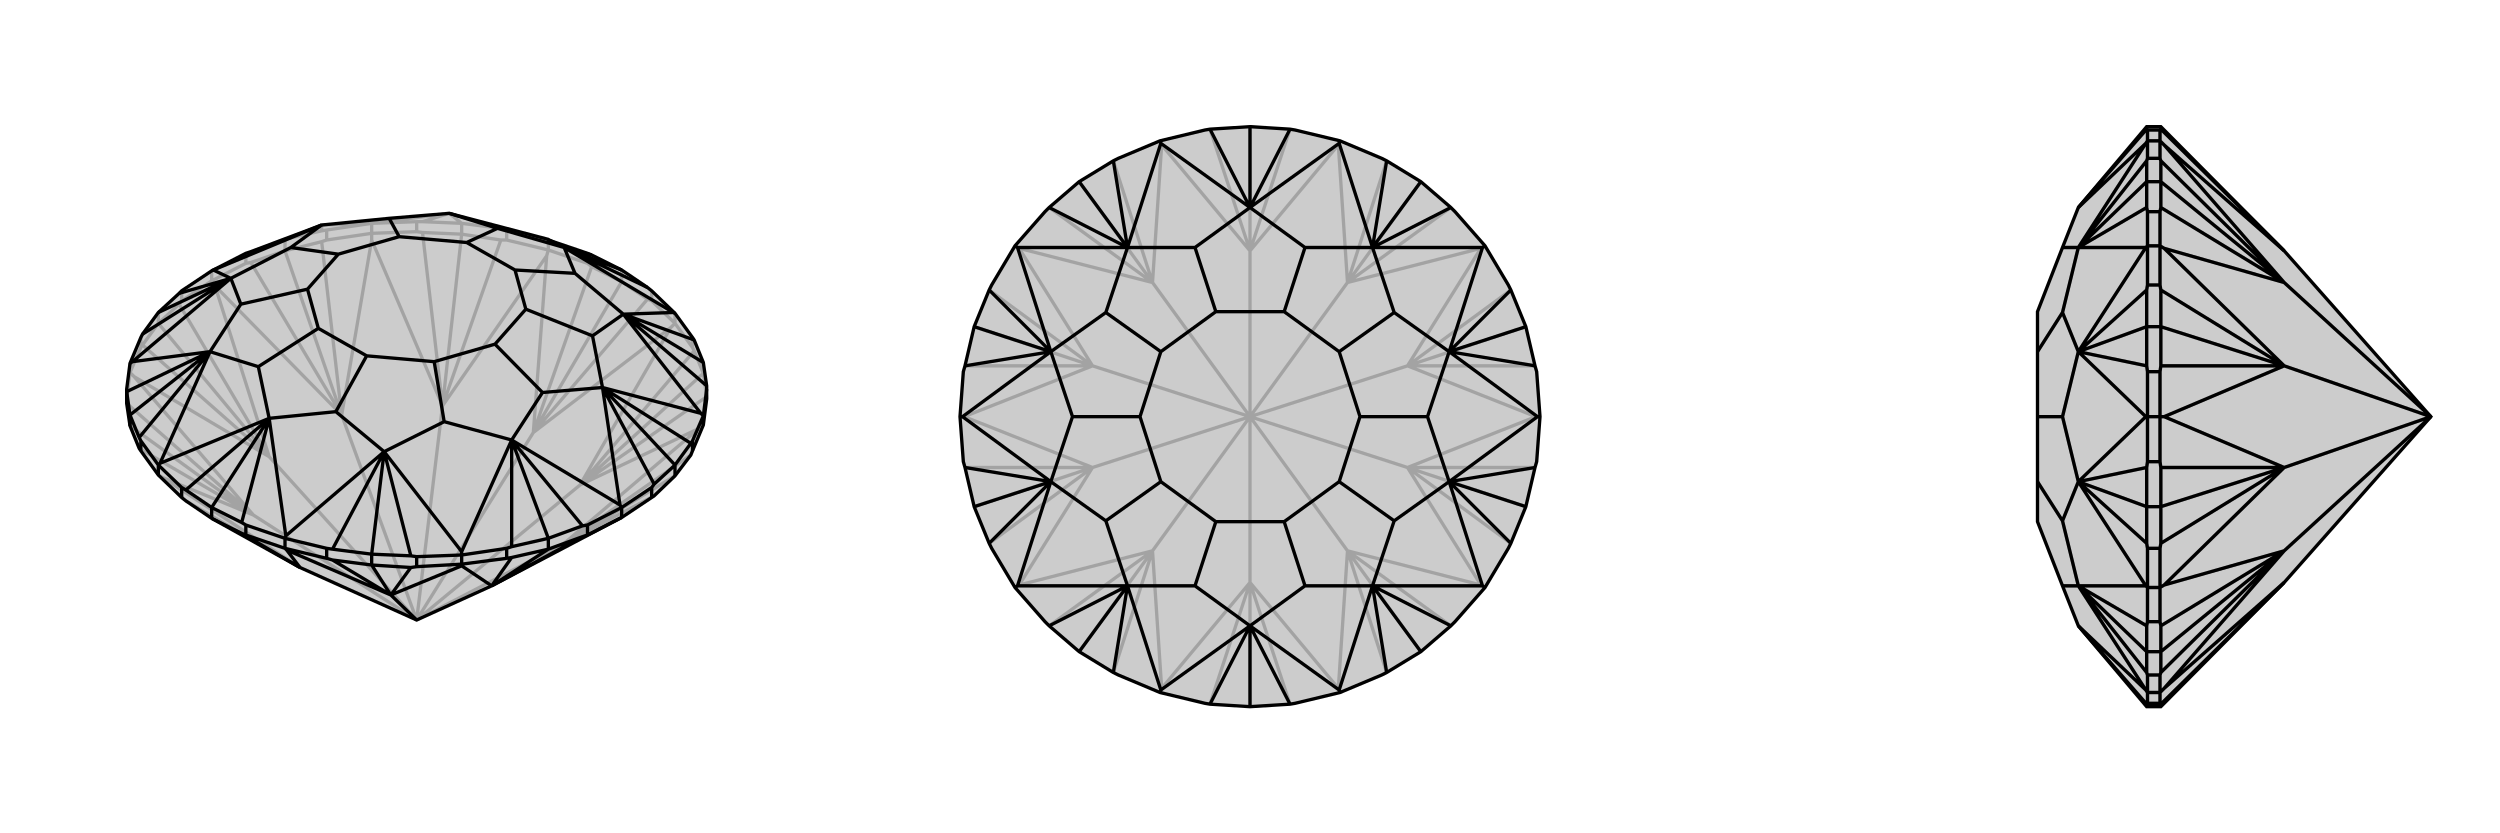
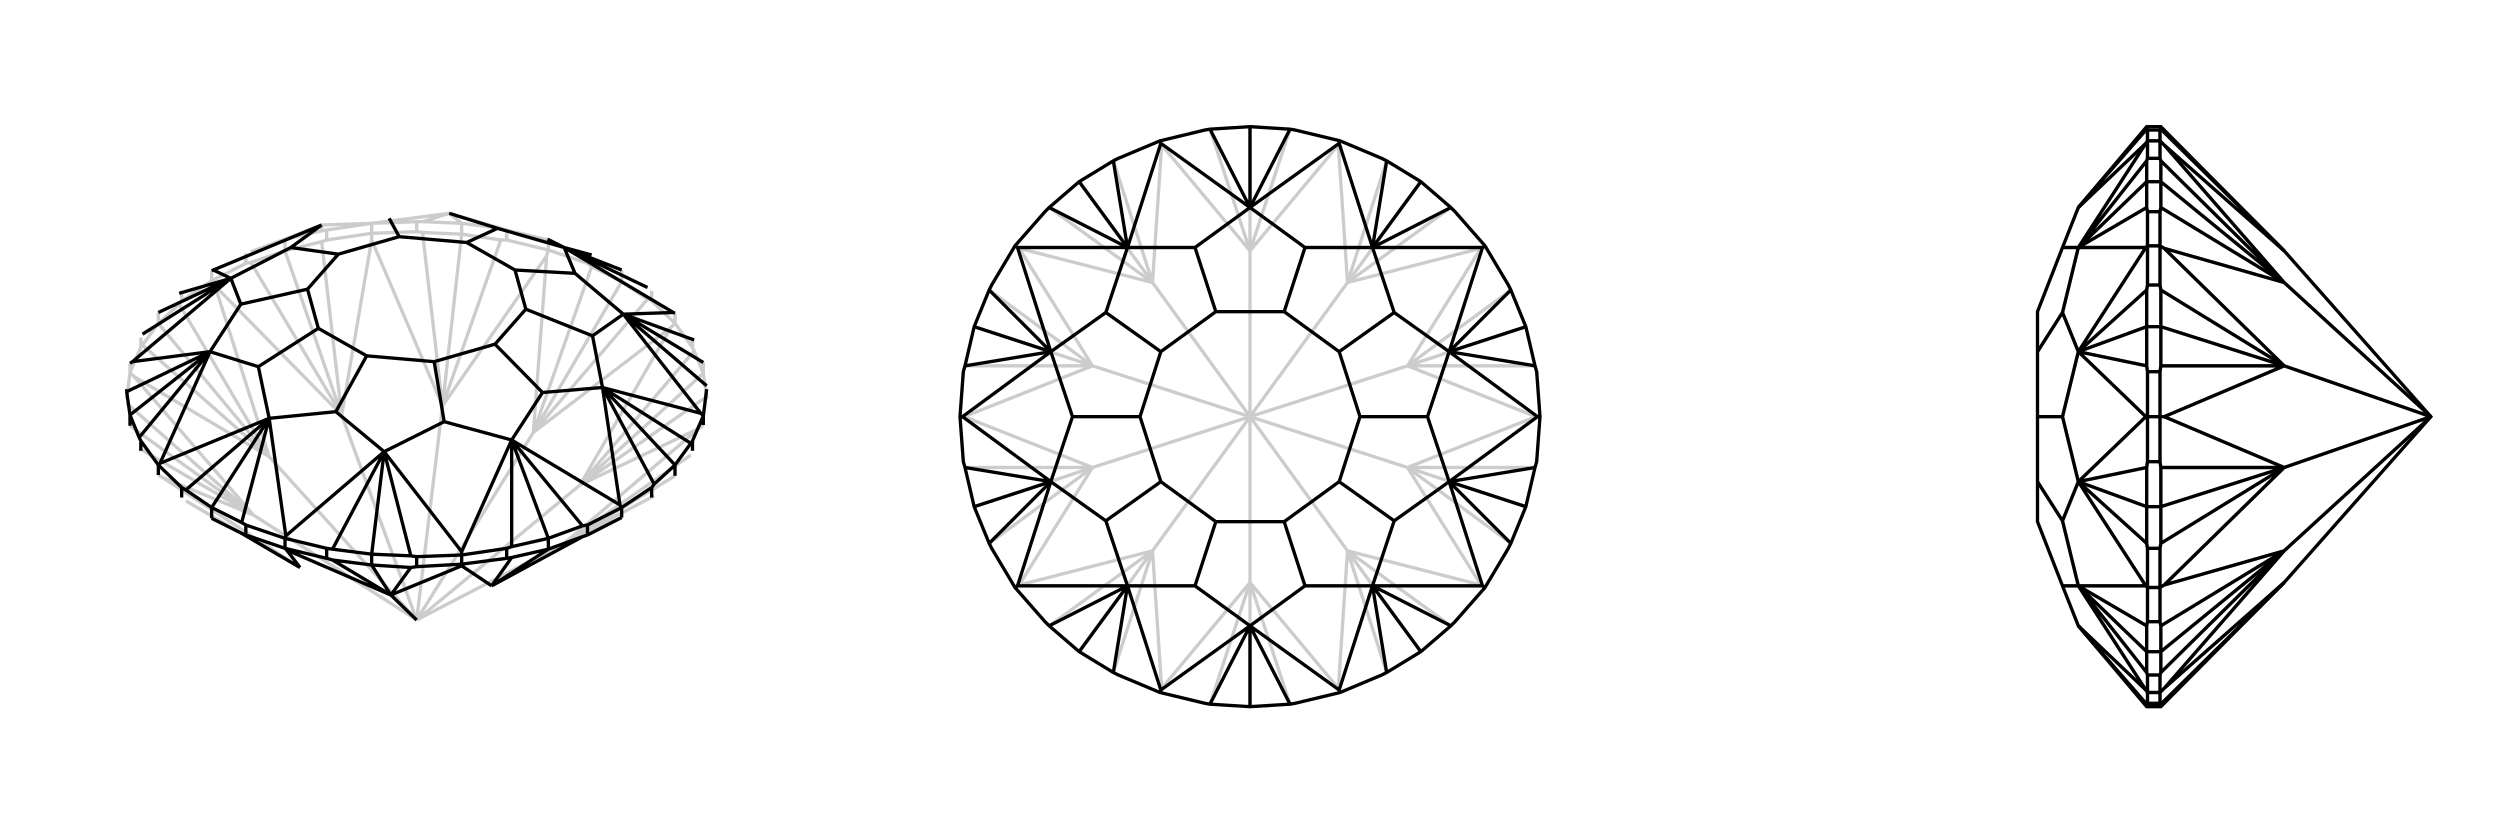
<svg xmlns="http://www.w3.org/2000/svg" viewBox="0 0 3000 1000">
  <g stroke="currentColor" stroke-width="4" fill="none" transform="translate(0 -96)">
-     <path fill="currentColor" stroke="none" fill-opacity=".2" d="M360,777L254,718L223,697L218,693L190,666L169,637L167,634L156,607L152,580L152,575L152,563L156,532L169,501L171,497L190,471L215,448L218,445L254,421L295,400L301,398L386,366L467,358L539,352L657,383L658,384L705,400L710,402L746,420L777,441L782,445L810,472L831,501L833,504L844,531L848,559L848,563L848,575L844,606L831,637L829,642L810,667L785,691L782,693L746,717L742,719L590,799L500,840z" />
    <path stroke-opacity=".2" d="M844,544L844,531M831,513L831,501M810,484L810,472M782,457L782,445M746,434L746,420M705,412L705,400M658,396L658,384M608,384L608,372M554,377L554,364M500,374L500,362M446,376L446,364M392,384L392,372M342,397L342,383M295,412L295,400M254,433L254,421M218,457L218,445M190,484L190,471M169,513L169,501M156,543L156,532M500,840L677,748M500,840L696,678M500,840L640,615M500,840L531,583M500,840L410,594M500,840L323,644M500,840L304,714M360,777L195,669M742,719L677,748M677,748L839,610M848,575L848,572M839,610L696,678M844,606L839,610M831,513L833,517M831,513L810,484M696,678L805,489M810,484L782,457M782,457L777,455M640,615L805,489M810,484L805,489M705,412L710,416M705,412L658,396M640,615L656,403M658,396L608,384M608,384L601,384M531,583L656,403M658,396L656,403M500,374L507,375M500,374L446,376M531,583L446,384M446,376L392,384M392,384L386,386M410,594L446,384M446,376L446,384M295,412L301,411M295,412L254,433M410,594L258,439M254,433L218,457M218,457L215,461M258,439L323,644M254,433L258,439M169,513L171,510M169,513L156,543M323,644L161,548M156,543L152,575M161,548L304,714M156,543L161,548M304,714L195,669M190,666L195,669M360,777L223,697M677,748L785,691M677,748L829,642M677,748L810,667M844,544L848,572M696,678L848,572M844,544L833,517M696,678L833,517M696,678L844,544M777,455L746,434M640,615L777,455M746,434L710,416M640,615L710,416M640,615L746,434M601,384L554,377M531,583L601,384M554,377L507,375M531,583L507,375M531,583L554,377M342,397L386,386M410,594L386,386M342,397L301,411M410,594L301,411M410,594L342,397M215,461L190,484M323,644L215,461M190,484L171,510M323,644L171,510M323,644L190,484M304,714L152,580M304,714L167,634M304,714L156,607M446,364L392,372M392,372L386,373M446,364L386,366M500,362L507,362M446,364L500,362M446,364L539,352M446,364L446,364M658,384L608,372M608,372L601,370M342,383L301,398M342,383L386,373M386,373L386,366M342,383L386,366M507,362L554,364M507,362L539,352M554,364L601,370M601,370L539,352M554,364L539,352" />
-     <path d="M360,777L254,718L223,697L218,693L190,666L169,637L167,634L156,607L152,580L152,575L152,563L156,532L169,501L171,497L190,471L215,448L218,445L254,421L295,400L301,398L386,366L467,358L539,352L657,383L658,384L705,400L710,402L746,420L777,441L782,445L810,472L831,501L833,504L844,531L848,559L848,563L848,575L844,606L831,637L829,642L810,667L785,691L782,693L746,717L742,719L590,799L500,840z" />
    <path d="M295,738L295,726M342,754L342,742M392,766L392,754M446,774L446,761M500,776L500,764M554,773L554,762M608,766L608,754M658,755L658,742M705,738L705,726M746,717L746,705M782,693L782,681M810,667L810,654M831,637L831,625M844,606L844,595M156,607L156,594M169,637L169,625M190,666L190,654M254,718L254,705M218,693L218,681M500,840L469,810M295,738L290,736M295,738L342,754M360,777L344,756M342,754L392,766M392,766L399,768M469,810L344,756M342,754L344,756M500,776L493,777M500,776L554,773M469,810L554,775M554,773L608,766M608,766L614,765M590,799L554,775M554,773L554,775M705,738L699,740M705,738L746,717M254,718L290,736M360,777L290,736M399,768L446,774M469,810L399,768M446,774L493,777M469,810L493,777M469,810L446,774M658,755L614,765M590,799L614,765M658,755L699,740M590,799L699,740M590,799L658,755M657,383L677,393M808,471L677,393M808,471L748,473M810,472L808,471M848,563L844,595M841,592L748,473M831,625L829,628M831,625L844,595M841,592L723,561M844,595L841,592M782,681L746,705M782,681L785,677M744,702L723,561M705,726L699,727M705,726L746,705M744,702L614,624M746,705L744,702M554,762L608,754M608,754L614,752M554,758L614,624M500,764L493,763M554,762L500,764M554,758L461,638M554,762L554,758M392,754L342,742M392,754L399,755M343,739L461,638M295,726L290,723M295,726L342,742M343,739L323,598M342,742L343,739M190,654L218,681M218,681L223,684M192,652L323,598M169,625L167,621M190,654L169,625M192,652L252,518M190,654L192,652M152,563L152,566M159,530L252,518M159,530L277,430M156,532L159,530M256,420L277,430M256,420L386,366M254,421L256,420M710,402L677,393M777,441L677,393M746,420L677,393M833,504L748,473M848,559L748,473M844,531L748,473M829,628L810,654M829,628L723,561M810,654L785,677M785,677L723,561M810,654L723,561M658,742L699,727M699,727L614,624M658,742L614,752M614,752L614,624M658,742L614,624M493,763L446,761M493,763L461,638M446,761L399,755M399,755L461,638M446,761L461,638M254,705L290,723M290,723L323,598M254,705L223,684M223,684L323,598M254,705L323,598M156,594L167,621M167,621L252,518M156,594L152,566M152,566L252,518M156,594L252,518M171,497L277,430M215,448L277,430M190,471L277,430M677,393L690,424M677,393L597,370M748,473L690,424M748,473L711,499M690,424L618,420M723,561L711,499M723,561L651,567M711,499L631,467M614,624L651,567M614,624L533,602M651,567L594,509M461,638L533,602M461,638L403,590M533,602L521,530M323,598L403,590M323,598L310,536M403,590L440,523M252,518L310,536M252,518L289,461M310,536L382,490M277,430L289,461M277,430L349,393M289,461L369,443M386,366L349,393M349,393L406,401M539,352L597,370M597,370L560,387M467,358L479,380M618,420L560,387M618,420L631,467M631,467L594,509M594,509L521,530M521,530L440,523M440,523L382,490M382,490L369,443M369,443L406,401M406,401L479,380M560,387L479,380" />
  </g>
  <g stroke="currentColor" stroke-width="4" fill="none" transform="translate(1000 0)">
-     <path fill="currentColor" stroke="none" fill-opacity=".2" d="M392,169L342,190L336,193L295,218L259,249L254,254L218,295L190,342L187,348L169,392L158,439L156,446L152,500L156,554L158,561L169,608L187,652L190,658L218,705L254,746L259,751L295,782L336,807L342,810L392,831L446,844L452,845L500,848L548,845L554,844L608,831L658,810L664,807L705,782L741,751L746,746L782,705L810,658L813,652L831,608L842,561L844,554L848,500L844,446L842,439L831,392L813,348L810,342L782,295L746,254L741,249L705,218L664,193L658,190L608,169L554,156L548,155L500,152L452,155L446,156z" />
    <path stroke-opacity=".2" d="M500,500L617,661M500,500L689,561M500,500L689,439M500,500L617,339M500,500L500,301M500,500L383,339M500,500L311,439M500,500L311,561M500,500L500,699M500,500L383,661M500,699L394,826M500,699L606,826M617,661L606,826M608,831L606,826M617,661L777,702M689,561L777,702M782,705L777,702M689,561L843,500M843,500L689,439M848,500L843,500M689,439L777,298M777,298L617,339M782,295L777,298M617,339L606,174M500,301L606,174M608,169L606,174M500,301L394,174M383,339L394,174M392,169L394,174M383,339L223,298M311,439L223,298M218,295L223,298M311,439L157,500M157,500L311,561M152,500L157,500M311,561L223,702M223,702L383,661M218,705L223,702M383,661L394,826M392,831L394,826M500,699L452,845M500,699L548,845M500,699L500,848M617,661L664,807M617,661L741,751M617,661L705,782M689,561L813,652M689,561L842,561M689,561L831,608M689,439L842,439M689,439L813,348M689,439L831,392M617,339L741,249M617,339L664,193M617,339L705,218M500,301L548,155M500,301L452,155M500,301L500,152M383,339L336,193M383,339L259,249M383,339L295,218M311,439L187,348M311,439L158,439M311,439L169,392M311,561L158,561M311,561L187,652M311,561L169,608M383,661L259,751M383,661L336,807M383,661L295,782" />
    <path d="M392,169L342,190L336,193L295,218L259,249L254,254L218,295L190,342L187,348L169,392L158,439L156,446L152,500L156,554L158,561L169,608L187,652L190,658L218,705L254,746L259,751L295,782L336,807L342,810L392,831L446,844L452,845L500,848L548,845L554,844L608,831L658,810L664,807L705,782L741,751L746,746L782,705L810,658L813,652L831,608L842,561L844,554L848,500L844,446L842,439L831,392L813,348L810,342L782,295L746,254L741,249L705,218L664,193L658,190L608,169L554,156L548,155L500,152L452,155L446,156z" />
    <path d="M393,172L500,249M607,172L500,249M607,172L647,297M608,169L607,172M779,297L647,297M779,297L739,422M782,295L779,297M845,500L739,422M845,500L739,578M848,500L845,500M779,703L739,578M779,703L647,703M782,705L779,703M607,828L647,703M607,828L500,751M608,831L607,828M393,828L500,751M393,828L353,703M392,831L393,828M221,703L353,703M221,703L261,578M218,705L221,703M155,500L261,578M155,500L261,422M152,500L155,500M221,297L261,422M221,297L353,297M218,295L221,297M393,172L353,297M392,169L393,172M452,155L500,249M548,155L500,249M500,152L500,249M664,193L647,297M741,249L647,297M705,218L647,297M813,348L739,422M842,439L739,422M831,392L739,422M842,561L739,578M813,652L739,578M831,608L739,578M741,751L647,703M664,807L647,703M705,782L647,703M548,845L500,751M452,845L500,751M500,848L500,751M336,807L353,703M259,751L353,703M295,782L353,703M187,652L261,578M158,561L261,578M169,608L261,578M158,439L261,422M187,348L261,422M169,392L261,422M259,249L353,297M336,193L353,297M295,218L353,297M500,249L566,297M500,249L434,297M647,297L566,297M647,297L673,375M566,297L541,374M739,422L673,375M739,422L713,500M673,375L607,422M739,578L713,500M739,578L673,625M713,500L632,500M647,703L673,625M647,703L566,703M673,625L607,578M500,751L566,703M500,751L434,703M566,703L541,626M353,703L434,703M353,703L327,625M434,703L459,626M261,578L327,625M261,578L287,500M327,625L393,578M261,422L287,500M261,422L327,375M287,500L368,500M353,297L327,375M353,297L434,297M434,297L459,374M327,375L393,422M541,374L459,374M541,374L607,422M607,422L632,500M632,500L607,578M607,578L541,626M541,626L459,626M459,626L393,578M393,578L368,500M368,500L393,422M459,374L393,422" />
  </g>
  <g stroke="currentColor" stroke-width="4" fill="none" transform="translate(2000 0)">
-     <path fill="currentColor" stroke="none" fill-opacity=".2" d="M741,699L593,848L576,848L494,751L475,703L445,626L445,578L445,500L445,422L445,374L475,297L494,249L576,152L593,152L741,301L917,500z" />
    <path stroke-opacity=".2" d="M592,156L577,156M592,169L577,169M592,190L577,190M593,218L576,218M592,254L577,254M592,295L577,295M592,342L577,342M593,392L576,392M592,446L577,446M592,500L577,500M592,554L577,554M593,608L576,608M592,658L577,658M592,705L577,705M592,746L577,746M593,782L576,782M592,810L577,810M592,831L577,831M592,844L577,844M917,500L741,339M917,500L741,439M917,500L741,561M917,500L741,661M592,844L592,831M592,844L593,845M741,699L597,826M592,156L593,155M592,156L592,169M741,301L597,174M592,169L592,190M592,190L593,193M741,339L597,174M592,169L597,174M592,254L593,249M592,254L592,295M741,339L597,298M592,295L592,342M592,342L593,348M741,439L597,298M592,295L597,298M592,446L593,439M592,446L592,500M741,439L597,500M592,500L592,554M592,554L593,561M597,500L741,561M592,500L597,500M592,658L593,652M592,658L592,705M741,561L597,702M592,705L592,746M592,746L593,751M597,702L741,661M592,705L597,702M592,810L593,807M592,810L592,831M741,661L597,826M592,831L597,826M593,848L593,845M741,699L593,845M593,152L593,155M741,301L593,155M593,193L593,218M741,339L593,193M593,218L593,249M741,339L593,249M741,339L593,218M593,392L593,348M741,439L593,348M593,392L593,439M741,439L593,439M741,439L593,392M593,561L593,608M741,561L593,561M593,608L593,652M741,561L593,652M741,561L593,608M593,782L593,751M741,661L593,751M593,782L593,807M741,661L593,807M741,661L593,782M577,156L576,155M577,156L577,169M575,172L494,249M577,831L577,844M577,844L576,845M575,828L494,751M577,810L576,807M577,831L577,810M575,828L494,703M577,831L575,828M577,746L577,705M577,746L576,751M575,703L494,703M577,658L576,652M577,658L577,705M575,703L494,578M577,705L575,703M577,554L577,500M577,554L576,561M575,500L494,578M577,446L576,439M577,446L577,500M575,500L494,422M577,500L575,500M577,295L577,342M577,342L576,348M575,297L494,422M577,254L576,249M577,295L577,254M575,297L494,297M577,295L575,297M577,169L577,190M577,190L576,193M575,172L494,297M577,169L575,172M576,155L576,152M576,155L494,249M576,848L576,845M576,845L494,751M576,782L576,807M576,807L494,703M576,782L576,751M576,751L494,703M576,782L494,703M576,652L576,608M576,652L494,578M576,608L576,561M576,561L494,578M576,608L494,578M576,392L576,439M576,439L494,422M576,392L576,348M576,348L494,422M576,392L494,422M576,249L576,218M576,249L494,297M576,218L576,193M576,193L494,297M576,218L494,297M494,703L475,703M494,703L475,625M494,578L475,625M494,578L475,500M475,625L445,578M494,422L475,500M494,422L475,375M475,500L445,500M494,297L475,375M494,297L475,297M475,375L445,422" />
    <path d="M741,699L593,848L576,848L494,751L475,703L445,626L445,578L445,500L445,422L445,374L475,297L494,249L576,152L593,152L741,301L917,500z" />
    <path d="M592,844L577,844M592,831L577,831M592,810L577,810M593,782L576,782M592,746L577,746M592,705L577,705M592,658L577,658M593,608L576,608M592,554L577,554M592,500L577,500M592,446L577,446M593,392L576,392M592,342L577,342M592,295L577,295M592,254L577,254M593,218L576,218M592,190L577,190M592,169L577,169M592,156L577,156M917,500L741,661M917,500L741,561M917,500L741,439M917,500L741,339M592,844L593,845M592,844L592,831M741,699L597,826M592,831L592,810M592,810L593,807M741,661L597,826M592,831L597,826M592,746L593,751M592,746L592,705M741,661L597,702M592,705L592,658M592,658L593,652M741,561L597,702M592,705L597,702M592,554L593,561M592,554L592,500M741,561L597,500M592,500L592,446M592,446L593,439M597,500L741,439M592,500L597,500M592,342L593,348M592,342L592,295M741,439L597,298M592,295L592,254M592,254L593,249M597,298L741,339M592,295L597,298M592,190L593,193M592,190L592,169M741,339L597,174M592,169L592,156M592,156L593,155M741,301L597,174M592,169L597,174M593,848L593,845M741,699L593,845M593,807L593,782M741,661L593,807M593,782L593,751M741,661L593,751M741,661L593,782M593,608L593,652M741,561L593,652M593,608L593,561M741,561L593,561M741,561L593,608M593,439L593,392M741,439L593,439M593,392L593,348M741,439L593,348M741,439L593,392M593,218L593,249M741,339L593,249M593,218L593,193M741,339L593,193M741,339L593,218M593,155L593,152M741,301L593,155M577,169L577,156M577,156L576,155M575,172L494,249M577,190L576,193M577,169L577,190M575,172L494,297M577,169L575,172M577,254L577,295M577,254L576,249M575,297L494,297M577,342L576,348M577,342L577,295M575,297L494,422M577,295L575,297M577,446L577,500M577,446L576,439M575,500L494,422M577,554L576,561M577,554L577,500M575,500L494,578M577,500L575,500M577,705L577,658M577,658L576,652M575,703L494,578M577,746L576,751M577,705L577,746M575,703L494,703M577,705L575,703M577,810L577,831M577,810L576,807M575,828L494,703M577,844L576,845M577,844L577,831M575,828L494,751M577,831L575,828M576,152L576,155M576,155L494,249M576,218L576,193M576,193L494,297M576,218L576,249M576,249L494,297M576,218L494,297M576,348L576,392M576,348L494,422M576,392L576,439M576,439L494,422M576,392L494,422M576,608L576,561M576,561L494,578M576,608L576,652M576,652L494,578M576,608L494,578M576,751L576,782M576,751L494,703M576,782L576,807M576,807L494,703M576,782L494,703M576,848L576,845M576,845L494,751M494,297L475,297M494,297L475,375M494,422L475,375M494,422L475,500M475,375L445,422M494,578L475,500M494,578L475,625M475,500L445,500M494,703L475,625M494,703L475,703M475,625L445,578" />
  </g>
</svg>